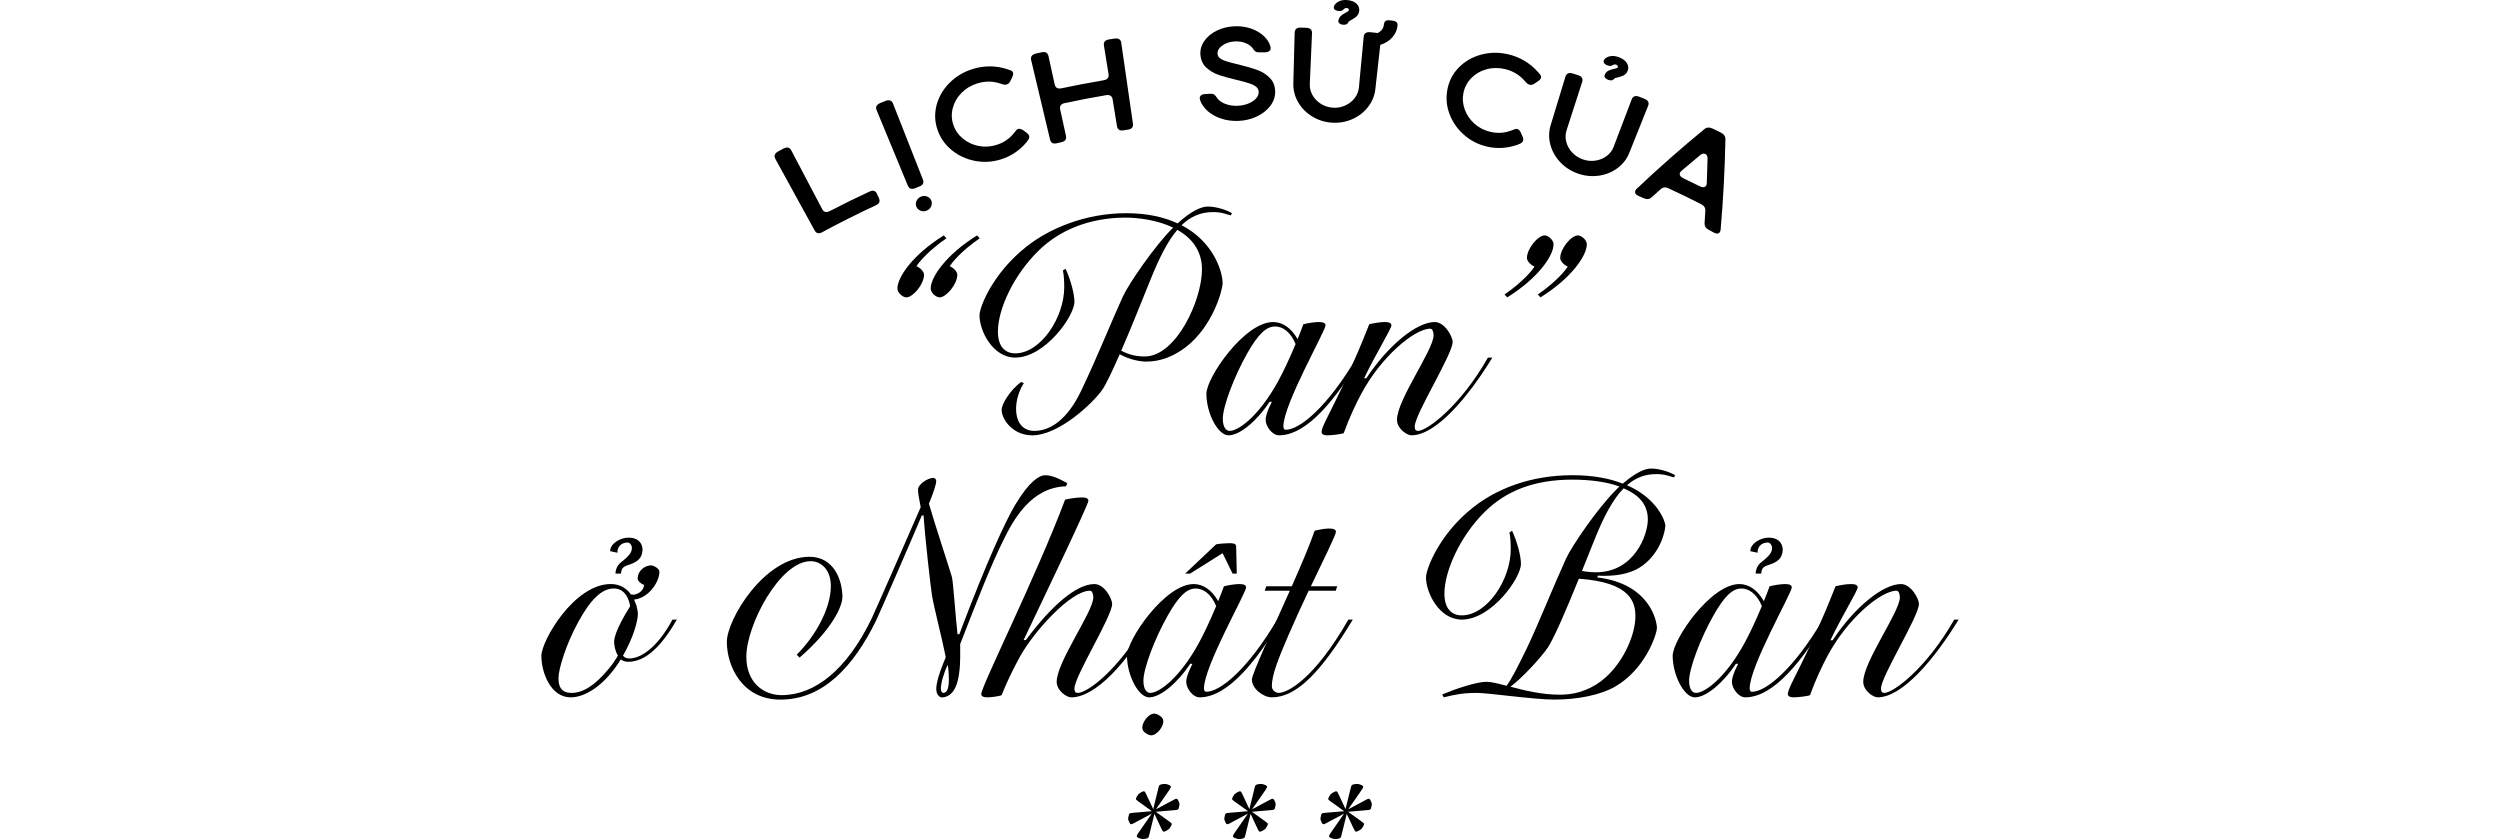
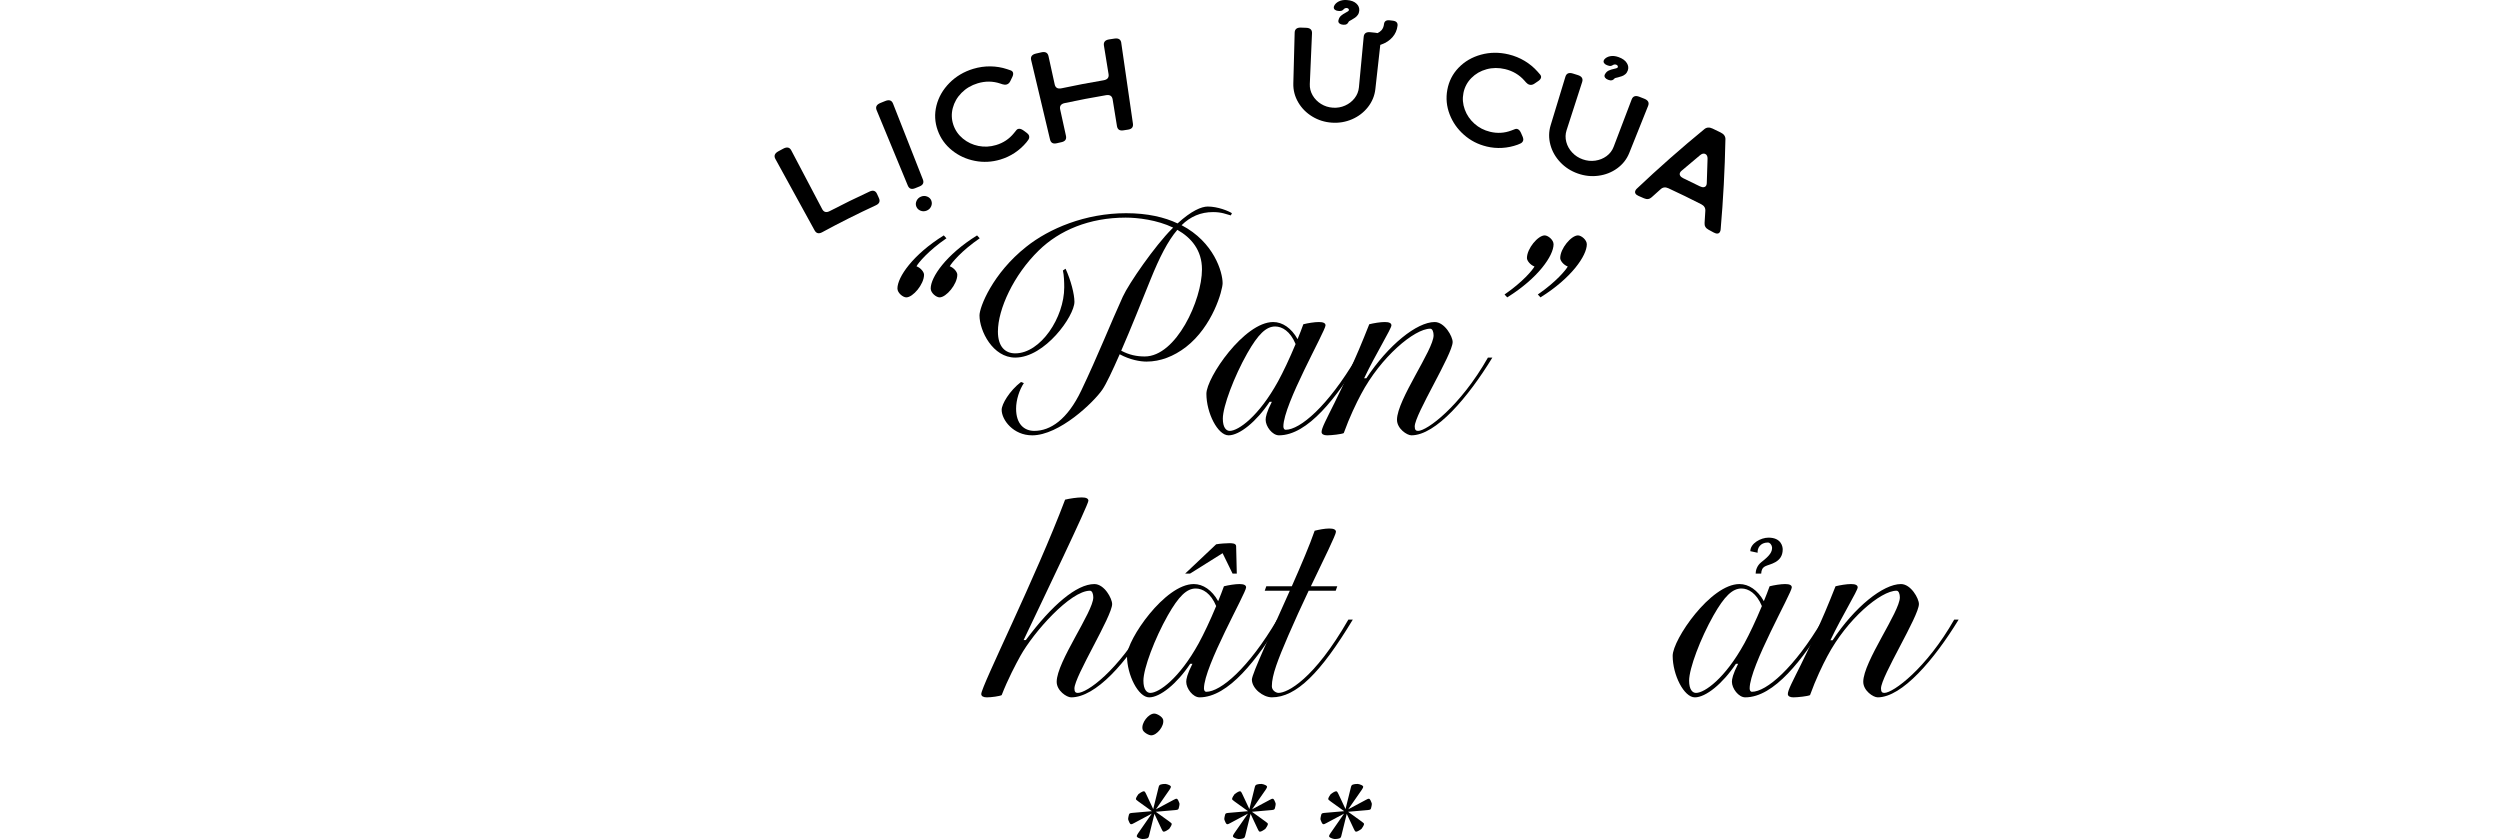
<svg xmlns="http://www.w3.org/2000/svg" width="882" height="296" viewBox="0 0 882 296" fill="none">
  <g clip-path="url(#clip0_20006_277)">
    <path d="M400.065 290.403C399.463 290.748 399.248 290.791 399.034 290.791C398.903 290.791 398.735 290.706 398.516 290.318C398.259 289.846 397.997 289.112 397.997 288.985C397.997 288.728 398.128 287.91 398.297 287.391C398.427 286.961 398.642 286.872 399.459 286.788L406.383 286.185L401.653 282.781C400.92 282.262 400.752 282.093 400.752 281.832C400.752 281.444 401.485 280.326 401.653 280.153C401.868 279.938 403.073 279.162 403.502 279.162C403.848 279.162 403.974 279.335 404.404 280.237L406.855 285.446L408.788 277.609C408.919 277.137 409.087 276.922 409.475 276.791C410.161 276.576 410.852 276.576 411.151 276.576C411.45 276.576 412.01 276.749 412.482 276.964C413.084 277.263 413.084 277.483 413.084 277.609C413.084 277.782 413 278.04 412.612 278.601L407.794 285.535L414.074 282.177C414.676 281.832 414.891 281.789 415.106 281.789C415.236 281.789 415.405 281.874 415.624 282.262C415.881 282.734 416.142 283.468 416.142 283.595C416.142 283.852 416.011 284.67 415.843 285.189C415.712 285.619 415.498 285.708 414.68 285.792L407.756 286.395L412.486 289.799C413.219 290.318 413.387 290.487 413.387 290.748C413.387 291.137 412.655 292.254 412.486 292.427C412.271 292.642 411.067 293.419 410.637 293.419C410.292 293.419 410.165 293.246 409.736 292.343L407.285 287.134L405.351 294.971C405.221 295.443 405.052 295.658 404.665 295.789C403.978 296.004 403.288 296.004 402.988 296.004C402.689 296.004 402.129 295.831 401.658 295.616C401.055 295.317 401.055 295.097 401.055 294.971C401.055 294.798 401.139 294.541 401.527 293.98L406.345 287.045L400.065 290.403Z" fill="#0C3379" style="fill:#0C3379;fill:color(display-p3 0.047 0.2 0.474);fill-opacity:1;" />
    <path d="M433.992 290.403C433.389 290.748 433.174 290.791 432.96 290.791C432.829 290.791 432.661 290.706 432.442 290.318C432.185 289.846 431.924 289.112 431.924 288.985C431.924 288.728 432.054 287.91 432.223 287.391C432.353 286.961 432.568 286.872 433.385 286.788L440.309 286.185L435.579 282.781C434.847 282.262 434.678 282.093 434.678 281.832C434.678 281.444 435.411 280.326 435.579 280.153C435.794 279.938 436.999 279.162 437.428 279.162C437.774 279.162 437.9 279.335 438.33 280.237L440.781 285.446L442.714 277.609C442.845 277.137 443.013 276.922 443.401 276.791C444.087 276.576 444.778 276.576 445.077 276.576C445.376 276.576 445.936 276.749 446.408 276.964C447.01 277.263 447.01 277.483 447.01 277.609C447.01 277.782 446.926 278.04 446.539 278.601L441.72 285.535L448 282.177C448.602 281.832 448.817 281.789 449.032 281.789C449.162 281.789 449.331 281.874 449.55 282.262C449.807 282.734 450.068 283.468 450.068 283.595C450.068 283.852 449.937 284.67 449.769 285.189C449.638 285.619 449.424 285.708 448.607 285.792L441.682 286.395L446.412 289.799C447.145 290.318 447.313 290.487 447.313 290.748C447.313 291.137 446.581 292.254 446.412 292.427C446.197 292.642 444.993 293.419 444.563 293.419C444.218 293.419 444.091 293.246 443.662 292.343L441.211 287.134L439.277 294.971C439.147 295.443 438.978 295.658 438.591 295.789C437.904 296.004 437.214 296.004 436.915 296.004C436.616 296.004 436.055 295.831 435.584 295.616C434.981 295.317 434.981 295.097 434.981 294.971C434.981 294.798 435.066 294.541 435.453 293.98L440.271 287.045L433.992 290.403Z" fill="#0C3379" style="fill:#0C3379;fill:color(display-p3 0.047 0.2 0.474);fill-opacity:1;" />
    <path d="M467.913 290.403C467.311 290.748 467.096 290.791 466.882 290.791C466.751 290.791 466.582 290.706 466.363 290.318C466.107 289.846 465.845 289.112 465.845 288.985C465.845 288.728 465.976 287.91 466.144 287.391C466.275 286.961 466.49 286.872 467.307 286.788L474.231 286.185L469.501 282.781C468.768 282.262 468.6 282.093 468.6 281.832C468.6 281.444 469.333 280.326 469.501 280.153C469.716 279.938 470.921 279.162 471.35 279.162C471.696 279.162 471.822 279.335 472.252 280.237L474.703 285.446L476.636 277.609C476.767 277.137 476.935 276.922 477.323 276.791C478.009 276.576 478.7 276.576 478.999 276.576C479.298 276.576 479.858 276.749 480.33 276.964C480.932 277.263 480.932 277.483 480.932 277.609C480.932 277.782 480.848 278.04 480.46 278.601L475.642 285.535L481.922 282.177C482.524 281.832 482.739 281.789 482.954 281.789C483.084 281.789 483.253 281.874 483.472 282.262C483.729 282.734 483.99 283.468 483.99 283.595C483.99 283.852 483.859 284.67 483.691 285.189C483.56 285.619 483.345 285.708 482.528 285.792L475.604 286.395L480.334 289.799C481.067 290.318 481.235 290.487 481.235 290.748C481.235 291.137 480.503 292.254 480.334 292.427C480.119 292.642 478.915 293.419 478.485 293.419C478.14 293.419 478.013 293.246 477.584 292.343L475.132 287.134L473.199 294.971C473.069 295.443 472.9 295.658 472.513 295.789C471.826 296.004 471.135 296.004 470.836 296.004C470.537 296.004 469.977 295.831 469.505 295.616C468.903 295.317 468.903 295.097 468.903 294.971C468.903 294.798 468.987 294.541 469.375 293.98L474.193 287.045L467.913 290.403Z" fill="#0C3379" style="fill:#0C3379;fill:color(display-p3 0.047 0.2 0.474);fill-opacity:1;" />
    <path d="M332.963 83.049L333.902 84.07C327.408 88.537 323.962 92.767 323.339 93.944C324.826 94.492 326.001 95.981 326.001 96.922C326.001 100.292 322.088 104.915 319.742 104.915C318.567 104.915 316.613 103.346 316.613 101.781C316.613 97.782 322.012 89.869 332.967 83.049H332.963ZM344.701 83.049L345.641 84.07C339.146 88.537 335.701 92.767 335.077 93.944C336.564 94.492 337.739 95.981 337.739 96.922C337.739 100.292 333.826 104.915 331.48 104.915C330.305 104.915 328.351 103.346 328.351 101.781C328.351 97.782 333.751 89.869 344.706 83.049H344.701Z" fill="#983F01" style="fill:#983F01;fill:color(display-p3 0.596 0.247 0.004);fill-opacity:1;" />
    <path d="M364.109 153.583C357.535 153.583 353.386 148.175 353.386 144.569C353.386 142.607 356.124 137.908 360.197 134.77L361.216 135.162C359.649 137.512 358.478 141.042 358.478 144.176C358.478 149.664 361.372 152.014 364.897 152.014C370.532 152.014 376.559 148.095 381.487 137.748C387.358 125.444 391.895 113.921 396.123 104.675C398.313 99.896 407.47 86.727 413.417 80.771L413.889 80.303C408.177 77.561 401.367 76.777 397.142 76.777C384.309 76.777 373.742 81.243 366.464 88.376C357.619 96.998 352.064 109.066 352.064 116.983C352.064 122.234 354.57 124.664 358.166 124.664C367.167 124.664 375.46 111.968 375.46 101.389C375.46 99.588 375.38 97.078 374.993 95.433L375.932 94.804C377.81 98.879 379.061 103.818 379.061 106.484C379.061 111.499 368.654 126.157 358.166 126.157C350.261 126.157 345.565 116.751 345.565 111.267C345.565 108.365 350.181 96.454 362.079 87.052C370.141 80.623 382.894 75.216 397.294 75.216C404.808 75.216 410.831 76.625 415.451 78.822C420.303 74.355 423.904 72.867 426.094 72.867C429.615 72.867 433.452 74.436 434.623 75.216L434.232 76C432.665 75.608 431.102 74.824 427.973 74.824C423.588 74.824 419.992 76.393 416.862 79.447C428.289 85.402 431.338 95.986 431.338 99.904C431.338 102.334 427.893 115.11 418.349 122.475C414.124 125.689 409.428 127.57 404.496 127.57C402.226 127.57 398.625 126.942 395.028 124.984C392.446 130.864 390.256 135.487 388.925 137.444C385.872 141.911 373.742 153.591 364.118 153.591L364.109 153.583ZM415.367 81.087C412.002 85.006 409.028 90.886 405.899 98.643C402.689 106.56 398.933 116.042 395.567 123.723C398.385 125.212 400.967 125.761 403.865 125.761C414.975 125.761 424.056 105.856 424.056 95.036C424.056 88.216 420.223 83.829 415.371 81.087H415.367Z" fill="#983F01" style="fill:#983F01;fill:color(display-p3 0.596 0.247 0.004);fill-opacity:1;" />
    <path d="M446.517 148.099C446.517 147.159 446.829 145.433 448.708 141.751H447.924C443.228 148.804 437.281 153.587 433.444 153.587C429.607 153.587 425.618 145.67 425.618 138.929C425.618 133.209 438.999 113.613 449.175 113.613C452.46 113.613 455.594 115.73 457.784 119.649C458.487 117.923 459.191 116.198 459.818 114.397C461.385 114.005 463.731 113.613 465.298 113.613C466.865 113.613 467.644 114.005 467.644 114.789C467.644 116.751 452.776 142.611 452.776 150.449C452.776 151.233 453.168 151.625 453.56 151.625C458.647 151.625 468.427 143.396 478.603 126.153H480.17C471.561 140.262 461.389 153.583 451.214 153.583C448.868 153.583 446.517 150.449 446.517 148.095V148.099ZM457.081 121.374C455.202 116.827 452.309 115.182 449.883 115.182C446.673 115.182 443.856 117.923 440.023 124.664C435.407 132.813 431.414 143.396 431.414 147.707C431.414 150.921 432.665 152.018 433.84 152.018C436.893 152.018 444.091 146.922 450.902 134.542C452.7 131.252 454.971 126.469 457.085 121.374H457.081Z" fill="#983F01" style="fill:#983F01;fill:color(display-p3 0.596 0.247 0.004);fill-opacity:1;" />
    <path d="M483.067 114.397C484.634 114.005 486.98 113.613 488.547 113.613C490.114 113.613 490.893 114.005 490.893 114.789C490.893 115.966 485.338 124.9 481.269 133.441H482.052C489.802 121.686 499.894 113.613 506.157 113.613C509.678 113.613 512.495 118.708 512.495 120.665C512.495 124.976 499.114 146.214 499.114 150.449C499.114 151.625 499.506 152.018 500.29 152.018C503.419 152.018 515.157 143.396 524.941 126.153H526.508C517.899 140.262 506.552 153.583 497.944 153.583C496.377 153.583 492.856 151.233 492.856 148.095C492.856 141.042 505.769 123.407 505.769 118.311C505.769 117.135 505.377 115.962 504.594 115.962C499.039 115.962 487.145 125.917 480.178 139.081C478.536 142.139 476.11 147.154 474.075 152.798C473.292 153.19 469.771 153.583 468.204 153.583C467.029 153.583 466.25 153.19 466.25 152.406C466.25 149.664 472.9 140.258 483.076 114.393L483.067 114.397Z" fill="#983F01" style="fill:#983F01;fill:color(display-p3 0.596 0.247 0.004);fill-opacity:1;" />
    <path d="M531.743 104.915L530.804 103.894C537.299 99.427 540.744 95.197 541.367 94.02C539.88 93.472 538.705 91.983 538.705 91.042C538.705 87.672 542.618 83.049 544.968 83.049C546.143 83.049 548.098 84.618 548.098 86.183C548.098 90.181 542.698 98.094 531.743 104.915ZM543.482 104.915L542.542 103.894C549.037 99.427 552.482 95.197 553.106 94.02C551.619 93.472 550.444 91.983 550.444 91.042C550.444 87.672 554.356 83.049 556.702 83.049C557.878 83.049 559.832 84.618 559.832 86.183C559.832 90.181 554.432 98.094 543.477 104.915H543.482Z" fill="#983F01" style="fill:#983F01;fill:color(display-p3 0.596 0.247 0.004);fill-opacity:1;" />
-     <path d="M219.017 232.623C216.903 236.073 214.165 239.519 210.88 242.105C208.062 244.298 204.697 246.024 201.332 246.024C194.289 246.024 191 237.326 191 231.366C191 226.115 202.502 206.049 215.496 206.049C218.861 206.049 221.131 207.694 222.618 209.732L223.637 209.812C225.752 209.42 227.083 208.087 227.238 206.361C225.907 205.893 224.968 204.873 224.968 204.168C224.968 201.19 227.706 199.465 229.664 199.465C230.604 199.465 232.638 200.562 232.638 201.739C232.638 205.189 229.037 210.909 223.717 211.537C223.717 211.693 223.797 211.849 223.873 211.929L224.576 213.73C224.888 214.907 225.044 215.924 225.044 216.552C225.044 219.294 223.246 225.33 219.8 231.286C220.192 231.834 220.82 232.307 221.99 232.307C225.903 232.307 231.774 228.78 237.25 218.59H238.817C233.337 227.996 227.862 233.479 221.599 233.479C220.579 233.479 219.72 233.167 219.017 232.619V232.623ZM214.868 235.837C215.963 234.504 217.058 232.935 217.998 231.29C216.978 229.645 216.667 227.528 216.667 226.431C216.667 225.254 217.214 222.04 222.302 213.891C222.146 212.482 221.599 211.069 220.895 209.972C219.72 208.247 218.234 207.623 216.511 207.623C212.206 207.623 208.214 211.697 203.909 219.615C199.529 227.688 197.023 236.153 197.023 239.287C197.023 243.362 199.057 244.459 201.639 244.459C205.708 244.459 209.936 241.793 214.864 235.837H214.868ZM219.093 202.371H217.134C217.134 201.275 217.606 199.549 219.093 198.373C222.222 195.943 223.005 194.69 222.925 193.045C222.77 192.105 222.142 191.4 221.439 191.4C218.701 191.4 217.682 193.518 217.838 195.007L215.256 194.458C215.256 191.717 218.933 189.679 221.675 189.679C226.215 189.679 226.682 192.893 226.682 193.834C226.682 198.613 221.91 199.005 220.499 199.79C219.48 200.338 219.169 201.123 219.093 202.375V202.371Z" fill="#983F01" style="fill:#983F01;fill:color(display-p3 0.596 0.247 0.004);fill-opacity:1;" />
-     <path d="M297.196 210.681C297.196 213.815 293.675 221.968 282.093 231.999L281.074 230.978C287.804 224.318 293.124 214.519 293.124 206.762C293.124 200.882 289.603 197.985 286.001 197.985C275.122 197.985 263.308 220.555 263.308 231.687C263.308 240.857 269.411 245.243 275.75 245.243C287.488 245.243 298.759 236.31 307.444 218.362C308.539 216.088 320.041 189.991 324.817 178.94C324.114 175.414 323.878 173.845 323.878 172.672C323.878 170.871 327.323 168.598 329.278 168.598C329.669 168.598 330.297 168.91 330.297 169.774C330.297 170.795 329.278 174.005 327.715 177.692C329.594 184.276 335.385 201.831 335.852 203.632C336.324 205.75 337.103 217.349 337.811 223.774H338.438C348.298 197.596 354.953 183.491 358.082 178.24C363.246 169.542 366.847 167.661 368.645 167.661C370.444 167.661 372.558 168.209 376.551 170.483L376.083 171.58C363.798 171.892 357.535 183.335 353.938 190.704C349.558 199.482 344.861 211.55 338.754 227.228V231.931C338.754 235.538 338.283 239.924 337.112 242.434C335.861 245.176 333.826 246.04 332.34 246.04C331.556 246.04 330.305 245.256 330.305 242.906C330.305 241.654 330.853 238.752 332.967 233.58C333.203 233.032 333.439 232.484 333.671 231.855C332.184 224.486 329.602 214.768 328.819 210.145C328.427 207.952 326.237 188.747 325.845 181.851H325.218C320.521 192.978 310.114 216.805 309.019 219.079C301.113 235.145 290.394 246.825 275.367 246.825C261.67 246.825 256.43 234.833 256.43 226.448C256.43 218.611 269.575 196.432 285.618 196.432C294.147 196.432 297.201 204.582 297.201 210.698L297.196 210.681ZM334.37 234.504C332.803 237.794 331.944 241.164 331.944 242.89C331.944 244.066 332.411 244.459 332.803 244.459C334.29 244.459 334.757 242.421 334.757 239.6C334.757 238.423 334.677 236.466 334.366 234.504H334.37Z" fill="#983F01" style="fill:#983F01;fill:color(display-p3 0.596 0.247 0.004);fill-opacity:1;" />
    <path d="M361.919 225.807C371.156 213.422 379.84 206.058 386.099 206.058C389.62 206.058 392.362 211.153 392.362 213.11C392.362 217.421 379.057 238.659 379.057 242.894C379.057 244.071 379.449 244.463 380.232 244.463C383.361 244.463 394.161 237.174 404.884 218.598H406.451C397.374 234.036 386.495 246.028 377.886 246.028C376.319 246.028 372.798 243.678 372.798 240.54C372.798 233.488 385.712 215.852 385.712 210.757C385.712 209.58 385.32 208.407 384.537 208.407C377.65 208.407 364.661 222.985 359.965 231.45C358.322 234.428 355.58 239.6 353.39 245.243C352.607 245.636 349.713 246.028 348.147 246.028C346.971 246.028 346.188 245.636 346.188 244.851C346.188 242.109 365.596 203.312 375.768 176.274C377.334 175.882 380.072 175.49 381.639 175.49C383.206 175.49 383.985 175.882 383.985 176.667C383.985 178.075 368.178 210.993 361.136 225.807H361.919Z" fill="#983F01" style="fill:#983F01;fill:color(display-p3 0.596 0.247 0.004);fill-opacity:1;" />
    <path d="M418.501 240.54C418.501 239.6 418.812 237.874 420.691 234.192H419.907C415.211 241.245 409.264 246.028 405.427 246.028C401.59 246.028 397.602 238.111 397.602 231.37C397.602 225.651 410.982 206.054 421.158 206.054C424.443 206.054 427.577 208.171 429.767 212.09C430.471 210.364 431.174 208.639 431.801 206.838C433.368 206.446 435.714 206.054 437.281 206.054C438.848 206.054 439.627 206.446 439.627 207.23C439.627 209.192 424.759 235.052 424.759 242.89C424.759 243.674 425.151 244.066 425.543 244.066C430.631 244.066 440.41 235.837 450.586 218.594H452.153C443.544 232.703 433.372 246.024 423.197 246.024C420.851 246.024 418.501 242.89 418.501 240.536V240.54ZM410.359 253.941C410.831 256.134 408.169 259.428 406.135 259.428C405.275 259.428 403.237 258.332 403.081 257.235C402.614 255.042 405.195 251.747 407.23 251.747C408.169 251.747 410.123 252.844 410.359 253.941ZM429.064 213.815C427.185 209.268 424.292 207.623 421.866 207.623C418.656 207.623 415.839 210.364 412.006 217.105C407.39 225.254 403.397 235.837 403.397 240.148C403.397 243.362 404.648 244.459 405.823 244.459C408.877 244.459 416.075 239.363 422.885 226.983C424.683 223.693 426.954 218.91 429.068 213.815H429.064ZM429.064 192.029C430.315 191.792 432.665 191.636 433.76 191.636C434.855 191.636 436.03 191.717 436.106 192.657L436.342 202.375H434.855L431.334 195.167L419.831 202.375H418.109L429.064 192.029Z" fill="#983F01" style="fill:#983F01;fill:color(display-p3 0.596 0.247 0.004);fill-opacity:1;" />
    <path d="M471.245 208.407H461.697C459.191 213.659 456.689 219.222 454.499 224.237C450.822 232.779 448.708 238.186 448.708 242.105C448.708 243.674 450.274 244.454 451.054 244.454C454.183 244.454 463.575 239.751 475.705 218.589H477.272C465.925 237.398 457.317 246.019 448.708 246.019C445.578 246.019 441.665 242.885 441.665 239.751C441.665 237.79 448.632 222.824 455.046 208.403H446.202L446.749 206.834H455.75C459.035 199.389 462.088 192.256 463.811 187.241C465.378 186.849 467.412 186.457 468.975 186.457C470.537 186.457 471.321 186.849 471.321 187.633C471.321 188.654 467.172 197.04 462.476 206.834H471.788L471.241 208.403L471.245 208.407Z" fill="#983F01" style="fill:#983F01;fill:color(display-p3 0.596 0.247 0.004);fill-opacity:1;" />
-     <path d="M521.252 244.459C516.088 244.459 513.426 245.007 509.358 246.028L508.81 245.007C513.034 243.206 520.784 240.54 524.461 240.54C526.104 240.54 528.61 241.169 531.503 241.949C533.07 239.988 535.652 234.896 538.625 228.78C542.382 221.023 548.249 206.366 552.478 197.116C554.668 192.337 563.825 179.168 569.772 173.212C570.319 172.664 570.791 172.115 571.338 171.643C566.642 169.918 560.695 169.213 554.748 169.213C541.051 169.213 531.272 173.288 523.994 180.421C515.149 189.042 509.593 201.502 509.593 209.42C509.593 214.671 512.099 217.101 515.696 217.101C524.697 217.101 532.99 204.404 532.99 193.826C532.99 192.024 532.91 189.515 532.522 187.87L533.462 187.241C535.34 191.316 536.591 196.255 536.591 198.921C536.591 203.936 526.184 218.594 515.696 218.594C507.791 218.594 503.095 209.188 503.095 203.704C503.095 200.802 507.711 188.498 519.609 179.096C527.67 172.668 539.645 167.653 554.748 167.653C562.182 167.653 567.973 168.829 572.514 170.631C577.054 166.712 580.339 165.303 582.453 165.303C585.974 165.303 589.811 166.872 590.982 167.653L590.591 168.437C589.024 168.045 587.461 167.26 584.332 167.26C580.263 167.26 576.974 168.593 574 171.179C584.955 175.958 587.537 184.187 587.537 185.364C587.537 186.853 586.206 194.61 579.476 199.549C576.346 201.899 571.806 203.156 566.015 203.156C565.311 203.156 564.528 203.156 563.745 203.076L563.509 203.704C582.213 205.978 584.559 219.302 584.559 221.496C584.559 223.845 580.335 236.229 569.767 242.265C564.68 245.163 556.778 246.812 548.325 246.812C541.359 246.812 524.924 244.463 521.247 244.463L521.252 244.459ZM532.914 242.265C537.846 243.598 543.869 245.087 550.364 245.087C556.858 245.087 562.338 242.738 566.562 238.895C573.213 232.859 576.97 223.533 576.97 217.421C576.97 212.406 575.247 205.429 557.014 204.177C552.63 215.072 548.249 225.182 546.059 228.472C543.553 232.155 536.823 239.368 532.91 242.265H532.914ZM572.825 172.276C568.992 176.194 565.703 182.386 562.262 191.084C560.931 194.454 559.524 197.904 558.113 201.431C559.836 201.743 561.479 201.899 563.045 201.899C576.582 201.899 581.358 188.73 581.358 183.247C581.358 177.763 577.917 174.469 572.829 172.276H572.825Z" fill="#983F01" style="fill:#983F01;fill:color(display-p3 0.596 0.247 0.004);fill-opacity:1;" />
    <path d="M611.018 240.54C611.018 239.6 611.33 237.874 613.208 234.192H612.425C607.728 241.245 601.781 246.028 597.944 246.028C594.107 246.028 590.119 238.111 590.119 231.37C590.119 225.651 603.5 206.054 613.676 206.054C616.961 206.054 620.094 208.171 622.284 212.09C622.988 210.364 623.691 208.639 624.319 206.838C625.886 206.446 628.231 206.054 629.798 206.054C631.365 206.054 632.144 206.446 632.144 207.23C632.144 209.192 617.277 235.053 617.277 242.89C617.277 243.674 617.668 244.066 618.06 244.066C623.148 244.066 632.928 235.837 643.103 218.594H644.67C636.061 232.703 625.89 246.024 615.714 246.024C613.368 246.024 611.018 242.89 611.018 240.536V240.54ZM621.585 213.815C619.707 209.268 616.813 207.623 614.387 207.623C611.178 207.623 608.36 210.364 604.527 217.105C599.911 225.254 595.919 235.837 595.919 240.148C595.919 243.362 597.169 244.459 598.345 244.459C601.398 244.459 608.596 239.363 615.407 226.983C617.205 223.693 619.475 218.91 621.59 213.815H621.585ZM621.349 202.371H619.391C619.391 201.275 619.863 199.549 621.349 198.373C624.479 195.943 625.262 194.69 625.182 193.045C625.026 192.105 624.399 191.4 623.695 191.4C620.958 191.4 619.938 193.518 620.094 195.007L617.512 194.458C617.512 191.717 621.189 189.679 623.931 189.679C628.472 189.679 628.939 192.893 628.939 193.834C628.939 198.613 624.167 199.005 622.756 199.79C621.737 200.338 621.425 201.123 621.349 202.375V202.371Z" fill="#983F01" style="fill:#983F01;fill:color(display-p3 0.596 0.247 0.004);fill-opacity:1;" />
    <path d="M647.568 206.838C649.135 206.446 651.481 206.054 653.047 206.054C654.614 206.054 655.393 206.446 655.393 207.23C655.393 208.407 649.838 217.341 645.769 225.883H646.553C654.303 214.127 664.394 206.054 670.657 206.054C674.178 206.054 676.996 211.149 676.996 213.106C676.996 217.417 663.615 238.655 663.615 242.89C663.615 244.066 664.007 244.459 664.79 244.459C667.919 244.459 679.658 235.837 689.442 218.594H691.008C682.399 232.703 671.053 246.024 662.444 246.024C660.877 246.024 657.356 243.674 657.356 240.536C657.356 233.483 670.27 215.848 670.27 210.752C670.27 209.576 669.878 208.403 669.094 208.403C663.539 208.403 651.645 218.358 644.679 231.522C643.036 234.58 640.61 239.595 638.576 245.239C637.792 245.631 634.271 246.024 632.704 246.024C631.529 246.024 630.75 245.631 630.75 244.847C630.75 242.105 637.401 232.699 647.576 206.834L647.568 206.838Z" fill="#983F01" style="fill:#983F01;fill:color(display-p3 0.596 0.247 0.004);fill-opacity:1;" />
    <path d="M309.415 68.412C309.638 68.906 309.861 69.399 310.085 69.893C310.594 71.019 310.236 71.858 309.023 72.419C302.63 75.376 296.304 78.544 290.066 81.931C288.878 82.576 287.989 82.361 287.391 81.277C282.779 72.875 278.167 64.473 273.551 56.07C272.957 54.986 273.307 54.084 274.613 53.375C275.186 53.067 275.754 52.755 276.327 52.451C277.637 51.751 278.58 51.953 279.157 53.046C282.792 59.955 286.431 66.864 290.066 73.773C290.643 74.87 291.536 75.094 292.753 74.461C297.39 72.048 302.069 69.754 306.791 67.573C308.029 66.999 308.905 67.286 309.415 68.412Z" fill="#0C3379" style="fill:#0C3379;fill:color(display-p3 0.047 0.2 0.474);fill-opacity:1;" />
    <path d="M324.784 74.338C324.072 74.064 323.575 73.584 323.289 72.9C323.015 72.242 323.036 71.563 323.356 70.863C323.672 70.163 324.202 69.661 324.935 69.365C325.668 69.066 326.397 69.062 327.109 69.344C327.82 69.627 328.309 70.099 328.566 70.762C328.835 71.453 328.81 72.145 328.49 72.837C328.17 73.529 327.652 74.022 326.928 74.313C326.203 74.604 325.491 74.613 324.78 74.338H324.784ZM312.334 35.63C311.757 35.862 311.18 36.094 310.603 36.33C309.242 36.887 308.804 37.739 309.276 38.882C312.94 47.74 316.604 56.602 320.269 65.46C320.74 66.603 321.595 66.915 322.829 66.413C323.356 66.198 323.882 65.987 324.409 65.776C325.647 65.278 326.039 64.46 325.588 63.308C322.08 54.387 318.567 45.466 315.059 36.545C314.608 35.394 313.698 35.086 312.338 35.63H312.334Z" fill="#0C3379" style="fill:#0C3379;fill:color(display-p3 0.047 0.2 0.474);fill-opacity:1;" />
    <path d="M352.952 56.285C349.941 57.184 346.959 57.344 343.939 56.754C340.923 56.167 338.24 54.948 335.894 53.063C333.544 51.181 331.838 48.832 330.819 45.977C329.8 43.125 329.636 40.215 330.381 37.249C331.127 34.288 332.647 31.618 334.951 29.282C337.255 26.945 340.094 25.266 343.408 24.27C345.396 23.676 347.41 23.389 349.431 23.418C351.457 23.444 353.407 23.768 355.286 24.393C355.736 24.545 356.183 24.701 356.633 24.853C357.05 25.03 357.307 25.3 357.4 25.658C357.509 26.076 357.429 26.561 357.168 27.109C356.928 27.603 356.688 28.096 356.452 28.594C356.145 29.252 355.703 29.657 355.121 29.813C354.675 29.931 354.191 29.906 353.664 29.729C353.399 29.64 353.138 29.552 352.872 29.467C350.307 28.602 347.645 28.573 344.929 29.387C342.697 30.058 340.793 31.18 339.243 32.745C337.693 34.309 336.661 36.111 336.139 38.123C335.612 40.139 335.692 42.113 336.345 44.049C336.998 45.985 338.131 47.6 339.723 48.908C341.315 50.22 343.139 51.076 345.203 51.489C347.266 51.903 349.33 51.797 351.423 51.169C353.967 50.41 356.044 49.03 357.695 47.001C357.994 46.63 358.297 46.259 358.6 45.888C358.756 45.685 358.962 45.546 359.228 45.479C359.75 45.335 360.361 45.513 361.047 46.002C361.481 46.318 361.911 46.639 362.345 46.955C362.74 47.267 362.981 47.605 363.073 47.963C363.212 48.503 363.056 49.039 362.61 49.57C362.441 49.789 362.277 50.009 362.113 50.228C360.904 51.667 359.531 52.898 357.981 53.927C356.431 54.957 354.759 55.737 352.952 56.281V56.285Z" fill="#0C3379" style="fill:#0C3379;fill:color(display-p3 0.047 0.2 0.474);fill-opacity:1;" />
    <path d="M395.58 15.13C396.953 24.621 398.326 34.111 399.695 43.602C399.872 44.825 399.307 45.529 398.01 45.728C397.442 45.812 396.873 45.901 396.304 45.989C395.007 46.192 394.257 45.69 394.059 44.467C393.554 41.337 393.044 38.207 392.539 35.077C392.341 33.858 391.566 33.352 390.218 33.58C385.345 34.402 380.485 35.33 375.641 36.364C374.302 36.651 373.763 37.406 374.028 38.612C374.706 41.708 375.384 44.804 376.067 47.904C376.332 49.115 375.818 49.857 374.534 50.148C373.957 50.279 373.375 50.41 372.798 50.545C371.514 50.844 370.73 50.397 370.444 49.191C368.228 39.86 366.013 30.534 363.793 21.204C363.507 20.002 364.067 19.23 365.482 18.901C366.118 18.753 366.754 18.61 367.39 18.462C368.805 18.142 369.644 18.593 369.909 19.804C370.638 23.128 371.366 26.451 372.095 29.775C372.36 30.986 373.173 31.437 374.534 31.146C379.453 30.096 384.389 29.151 389.338 28.32C390.707 28.092 391.292 27.371 391.099 26.148C390.555 22.79 390.008 19.428 389.464 16.071C389.266 14.848 389.881 14.122 391.309 13.898C391.932 13.801 392.556 13.704 393.183 13.612C394.611 13.396 395.416 13.907 395.593 15.13H395.58Z" fill="#0C3379" style="fill:#0C3379;fill:color(display-p3 0.047 0.2 0.474);fill-opacity:1;" />
-     <path d="M441.362 10.085C443.135 10.693 444.631 11.562 445.848 12.684C447.065 13.81 447.861 15.088 448.249 16.509C448.282 16.632 448.299 16.788 448.299 16.973C448.299 17.437 448.11 17.8 447.743 18.062C447.372 18.323 446.892 18.458 446.294 18.458C445.608 18.458 444.925 18.462 444.239 18.471C443.641 18.475 443.194 18.365 442.891 18.137C442.588 17.91 442.255 17.517 441.897 16.969C441.358 16.235 440.541 15.645 439.45 15.206C438.359 14.767 437.15 14.565 435.841 14.607C434.101 14.662 432.597 15.126 431.342 15.986C430.087 16.847 429.493 17.825 429.548 18.905C429.599 19.896 430.222 20.643 431.418 21.162C432.61 21.681 434.703 22.263 437.673 22.954C440.12 23.537 442.158 24.148 443.805 24.764C445.448 25.384 446.88 26.333 448.093 27.603C449.306 28.877 449.891 30.505 449.879 32.483C449.866 34.309 449.243 35.98 448.046 37.507C446.846 39.034 445.25 40.253 443.253 41.172C441.257 42.092 439.096 42.585 436.738 42.661C434.674 42.729 432.728 42.459 430.871 41.855C429.013 41.252 427.43 40.375 426.111 39.219C424.793 38.063 423.871 36.748 423.365 35.267C423.323 35.145 423.294 34.976 423.277 34.761C423.243 34.297 423.386 33.93 423.706 33.66C424.022 33.39 424.49 33.234 425.096 33.196C425.736 33.154 426.377 33.116 427.017 33.078C427.59 33.044 428.032 33.133 428.352 33.348C428.668 33.563 428.992 33.938 429.325 34.478C429.91 35.377 430.871 36.085 432.193 36.612C433.52 37.144 434.977 37.376 436.573 37.325C437.904 37.283 439.143 37.034 440.301 36.579C441.459 36.123 442.377 35.537 443.055 34.816C443.733 34.094 444.07 33.318 444.062 32.483C444.058 31.804 443.805 31.226 443.308 30.749C442.811 30.277 442.015 29.847 440.92 29.463C439.825 29.083 438.229 28.636 436.127 28.147C433.714 27.578 431.683 27.025 430.037 26.468C428.39 25.916 426.928 25.064 425.64 23.904C424.351 22.744 423.635 21.2 423.504 19.251C423.39 17.555 423.845 15.948 424.894 14.443C425.939 12.937 427.421 11.709 429.338 10.777C431.25 9.845 433.372 9.339 435.681 9.263C437.698 9.2 439.602 9.474 441.375 10.077L441.362 10.085Z" fill="#0C3379" style="fill:#0C3379;fill:color(display-p3 0.047 0.2 0.474);fill-opacity:1;" />
    <path d="M486.963 15.843C486.386 21.04 485.805 26.232 485.228 31.428C484.963 33.795 484.078 35.912 482.6 37.794C481.122 39.675 479.26 41.092 477.007 42.071C474.753 43.049 472.382 43.446 469.868 43.273C467.349 43.1 465.062 42.383 462.965 41.105C460.867 39.827 459.216 38.169 458.011 36.102C456.807 34.035 456.221 31.817 456.285 29.438C456.44 23.469 456.601 17.501 456.756 11.532C456.79 10.296 457.523 9.693 458.963 9.739C459.574 9.761 460.189 9.782 460.8 9.803C462.24 9.858 462.931 10.507 462.876 11.743C462.619 17.707 462.358 23.672 462.101 29.636C462.038 31.057 462.375 32.386 463.091 33.63C463.807 34.87 464.797 35.883 466.056 36.663C467.315 37.448 468.701 37.886 470.23 37.992C471.755 38.097 473.191 37.853 474.547 37.245C475.903 36.642 477.019 35.777 477.9 34.647C478.78 33.516 479.294 32.243 479.428 30.83C479.989 24.886 480.549 18.943 481.109 13C481.223 11.768 482.002 11.22 483.434 11.363C484.045 11.427 484.655 11.486 485.262 11.553C485.548 11.583 485.797 11.625 486.012 11.68C486.546 11.427 487.022 11.072 487.435 10.621C487.898 10.052 488.181 9.351 488.273 8.52C488.391 7.479 489.065 7.019 490.303 7.166C490.666 7.209 491.028 7.251 491.394 7.297C492.628 7.449 493.18 8.048 493.049 9.09C492.852 10.655 492.253 11.996 491.264 13.122C490.274 14.248 489.031 15.079 487.532 15.624C487.342 15.695 487.157 15.767 486.968 15.839L486.963 15.843ZM474.033 8.731C473.924 8.723 473.818 8.714 473.709 8.706C473.275 8.672 472.904 8.542 472.593 8.301C472.281 8.061 472.142 7.744 472.167 7.344C472.176 7.192 472.201 7.082 472.243 7.023C472.395 6.411 472.694 5.914 473.14 5.526C473.587 5.138 474.155 4.771 474.846 4.416C475.305 4.172 475.596 3.99 475.714 3.876C475.832 3.762 475.899 3.628 475.912 3.471C475.857 3.189 475.709 2.999 475.457 2.902C475.204 2.805 474.947 2.792 474.686 2.868C474.421 2.944 474.21 3.075 474.05 3.265C473.89 3.455 473.692 3.611 473.465 3.733C473.237 3.855 472.917 3.902 472.517 3.876C472.37 3.868 472.226 3.855 472.079 3.847C471.675 3.822 471.317 3.695 471.001 3.471C470.685 3.248 470.537 2.94 470.563 2.535C470.567 2.442 470.592 2.32 470.643 2.168C470.942 1.476 471.498 0.92 472.306 0.51C473.115 0.101 474.071 -0.067 475.183 0.017C476.699 0.131 477.836 0.565 478.59 1.312C479.311 1.995 479.626 2.813 479.546 3.771C479.496 4.357 479.323 4.855 479.028 5.264C478.734 5.673 478.413 5.994 478.064 6.23C477.714 6.466 477.31 6.719 476.847 6.989C476.468 7.175 476.198 7.327 476.046 7.436C475.891 7.546 475.789 7.664 475.747 7.786C475.613 8.086 475.415 8.326 475.145 8.508C474.876 8.689 474.505 8.761 474.037 8.727L474.033 8.731Z" fill="#0C3379" style="fill:#0C3379;fill:color(display-p3 0.047 0.2 0.474);fill-opacity:1;" />
    <path d="M524.465 51.679C521.42 50.945 518.775 49.583 516.48 47.554C514.184 45.529 512.5 43.129 511.426 40.324C510.352 37.519 510.069 34.63 510.621 31.648C511.173 28.67 512.483 26.072 514.601 23.878C516.716 21.689 519.352 20.145 522.498 19.285C525.645 18.424 528.926 18.391 532.274 19.201C534.287 19.686 536.161 20.453 537.897 21.491C539.628 22.533 541.157 23.798 542.467 25.279C542.778 25.637 543.09 25.996 543.402 26.354C543.675 26.717 543.76 27.08 543.658 27.438C543.541 27.856 543.229 28.235 542.728 28.577C542.273 28.885 541.818 29.193 541.363 29.501C540.769 29.914 540.184 30.045 539.603 29.885C539.156 29.762 538.752 29.497 538.385 29.079C538.2 28.872 538.019 28.662 537.834 28.455C536.052 26.418 533.769 25.051 531.023 24.389C528.761 23.845 526.563 23.861 524.453 24.435C522.338 25.009 520.553 26.046 519.095 27.527C517.638 29.007 516.716 30.754 516.311 32.757C515.903 34.757 516.067 36.722 516.779 38.658C517.486 40.59 518.624 42.248 520.195 43.644C521.761 45.04 523.589 45.981 525.708 46.495C528.277 47.115 530.762 46.968 533.205 46.044C533.651 45.875 534.098 45.706 534.544 45.538C534.78 45.441 535.028 45.428 535.29 45.5C535.812 45.639 536.25 46.099 536.599 46.867C536.814 47.36 537.029 47.849 537.24 48.343C537.425 48.811 537.467 49.224 537.366 49.583C537.214 50.119 536.81 50.502 536.157 50.739C535.905 50.844 535.648 50.95 535.395 51.059C533.63 51.696 531.823 52.067 529.966 52.177C528.108 52.287 526.276 52.122 524.448 51.684L524.465 51.679Z" fill="#0C3379" style="fill:#0C3379;fill:color(display-p3 0.047 0.2 0.474);fill-opacity:1;" />
    <path d="M581.455 37.355C579.236 42.897 577.016 48.436 574.796 53.978C573.912 56.188 572.48 57.989 570.538 59.398C568.597 60.811 566.394 61.667 563.934 61.996C561.47 62.325 559.053 62.064 556.643 61.212C554.234 60.364 552.187 59.048 550.482 57.251C548.776 55.454 547.605 53.409 546.982 51.093C546.358 48.777 546.375 46.483 547.066 44.201C548.801 38.489 550.541 32.778 552.276 27.067C552.634 25.886 553.51 25.502 554.904 25.937C555.494 26.122 556.083 26.308 556.677 26.493C558.067 26.932 558.568 27.75 558.189 28.927C556.353 34.609 554.521 40.286 552.684 45.968C552.246 47.322 552.221 48.693 552.588 50.085C552.958 51.477 553.653 52.717 554.677 53.809C555.7 54.906 556.934 55.708 558.396 56.222C559.857 56.737 561.327 56.889 562.81 56.678C564.292 56.462 565.615 55.935 566.777 55.087C567.935 54.235 568.778 53.151 569.283 51.823C571.406 46.242 573.529 40.666 575.651 35.086C576.089 33.93 576.995 33.609 578.36 34.141C578.941 34.364 579.518 34.592 580.099 34.824C581.464 35.36 581.914 36.212 581.451 37.359L581.455 37.355ZM567.598 28.227C567.493 28.189 567.392 28.155 567.287 28.117C566.87 27.97 566.541 27.742 566.301 27.43C566.061 27.118 566.002 26.772 566.133 26.392C566.183 26.244 566.234 26.148 566.288 26.101C566.592 25.553 567.017 25.148 567.552 24.895C568.091 24.637 568.744 24.431 569.506 24.275C570.016 24.161 570.349 24.064 570.496 23.984C570.644 23.904 570.74 23.794 570.795 23.646C570.816 23.359 570.719 23.136 570.5 22.976C570.281 22.815 570.029 22.735 569.755 22.739C569.477 22.739 569.237 22.811 569.03 22.95C568.824 23.094 568.592 23.191 568.335 23.25C568.079 23.309 567.758 23.271 567.371 23.136C567.232 23.09 567.089 23.039 566.95 22.992C566.562 22.862 566.242 22.647 565.994 22.347C565.741 22.048 565.678 21.71 565.808 21.331C565.838 21.242 565.893 21.132 565.981 20.997C566.457 20.407 567.139 20.019 568.036 19.837C568.929 19.656 569.911 19.749 570.976 20.124C572.429 20.635 573.428 21.36 573.971 22.28C574.502 23.132 574.598 24.005 574.27 24.907C574.068 25.46 573.769 25.895 573.377 26.211C572.985 26.527 572.585 26.755 572.185 26.886C571.781 27.021 571.322 27.156 570.799 27.299C570.378 27.379 570.079 27.451 569.898 27.518C569.717 27.586 569.591 27.67 569.515 27.776C569.308 28.029 569.047 28.21 568.74 28.311C568.428 28.417 568.053 28.387 567.603 28.231L567.598 28.227Z" fill="#0C3379" style="fill:#0C3379;fill:color(display-p3 0.047 0.2 0.474);fill-opacity:1;" />
    <path d="M608.727 49.182C608.52 59.854 607.96 70.445 607.046 80.936C607.029 81.243 606.949 81.534 606.802 81.804C606.608 82.159 606.326 82.357 605.955 82.399C605.585 82.441 605.147 82.327 604.641 82.053C604.018 81.716 603.39 81.378 602.767 81.041C601.756 80.501 601.293 79.712 601.377 78.675C601.47 77.257 601.558 75.836 601.638 74.414C601.714 73.373 601.234 72.584 600.189 72.052C596.361 70.095 592.503 68.218 588.619 66.421C587.562 65.932 586.648 66.042 585.882 66.746C584.816 67.691 583.759 68.636 582.71 69.589C581.948 70.298 581.051 70.42 580.011 69.964C579.366 69.682 578.722 69.399 578.077 69.121C577.555 68.893 577.197 68.623 577.008 68.307C576.814 67.99 576.797 67.644 576.957 67.273C577.079 66.991 577.256 66.746 577.488 66.544C585.115 59.327 593.05 52.329 601.293 45.567C602.101 44.888 603.07 44.821 604.203 45.361C605.168 45.825 606.132 46.293 607.092 46.765C608.221 47.318 608.769 48.132 608.735 49.186L608.727 49.182ZM601.63 54.32C601.078 54.05 600.471 54.189 599.814 54.729C597.607 56.551 595.422 58.386 593.261 60.242C593.017 60.436 592.835 60.655 592.718 60.908C592.549 61.271 592.562 61.63 592.764 61.98C592.966 62.33 593.332 62.633 593.867 62.887C595.817 63.815 597.763 64.759 599.697 65.725C600.227 65.991 600.695 66.092 601.095 66.037C601.495 65.978 601.786 65.772 601.967 65.413C602.093 65.164 602.152 64.886 602.152 64.574C602.27 61.722 602.358 58.867 602.426 56.003C602.443 55.151 602.177 54.59 601.626 54.32H601.63Z" fill="#0C3379" style="fill:#0C3379;fill:color(display-p3 0.047 0.2 0.474);fill-opacity:1;" />
  </g>
  <defs>
    <clipPath id="clip0_20006_277">
      <rect width="500" height="296" fill="white" style="fill:white;fill-opacity:1;" transform="translate(191)" />
    </clipPath>
  </defs>
</svg>